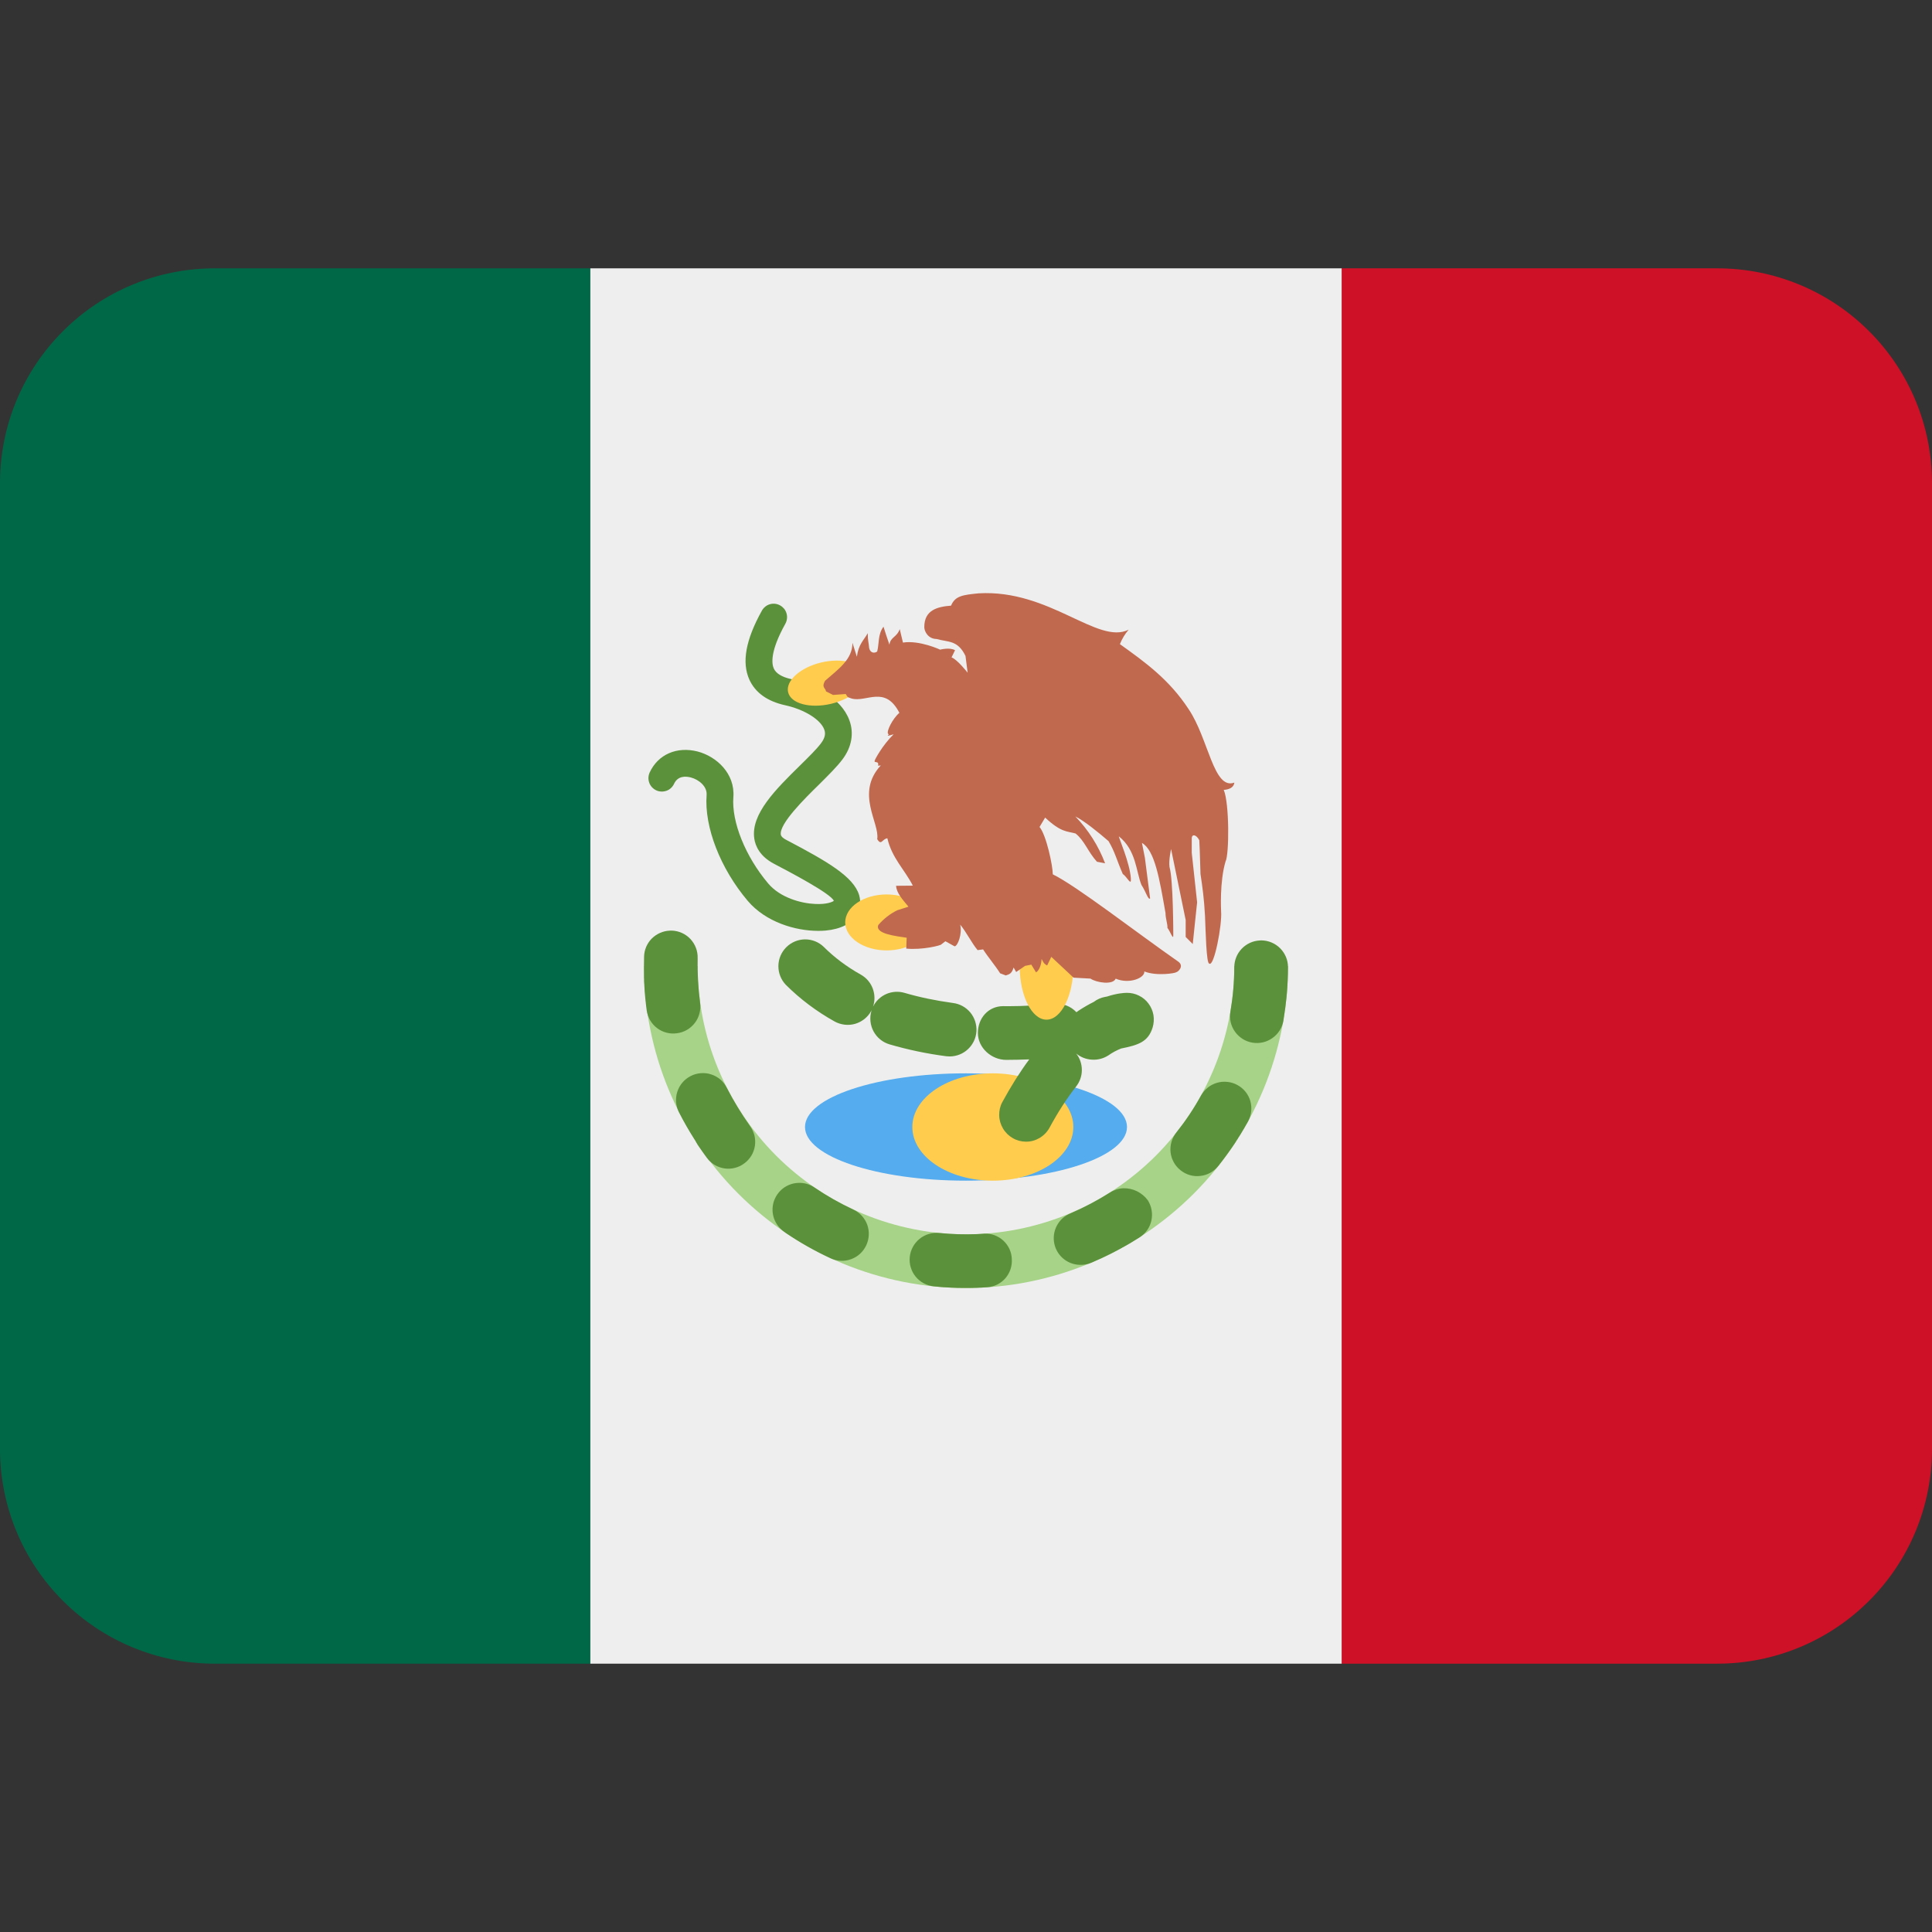
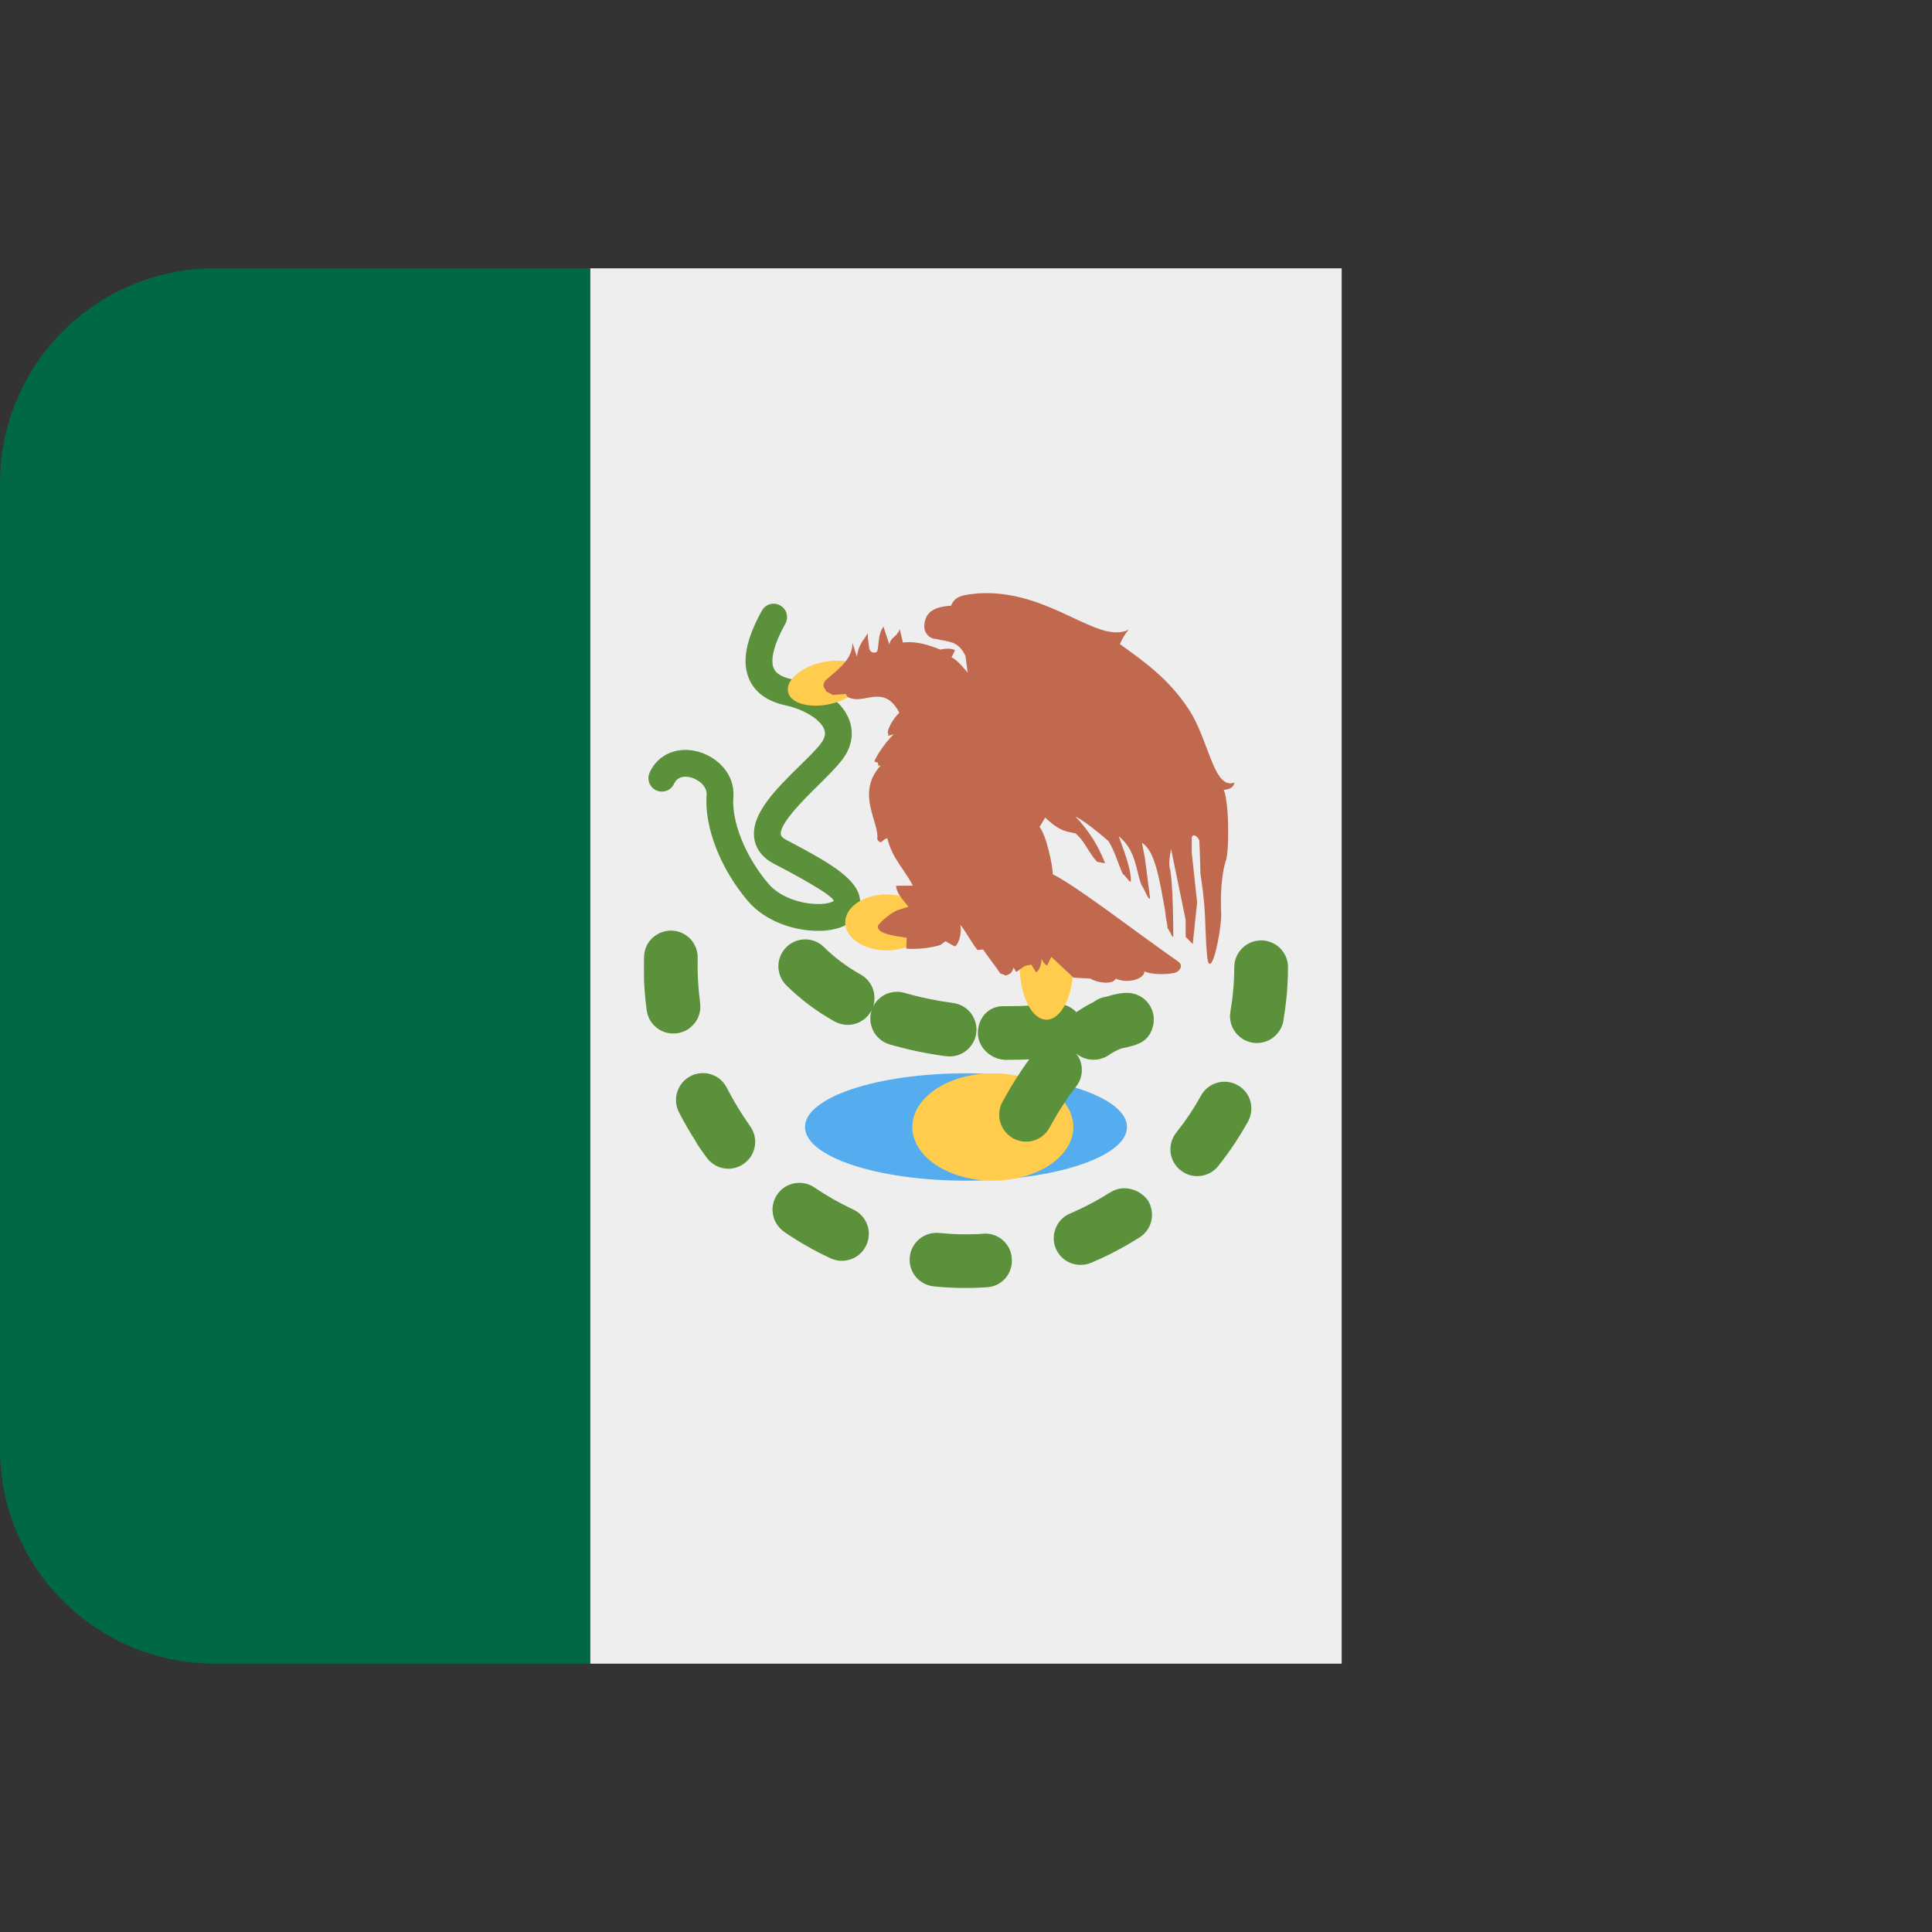
<svg xmlns="http://www.w3.org/2000/svg" width="27" height="27" viewBox="0 0 27 27" fill="none">
  <rect x="0" y="0" width="27" height="27" fill="#333333" stroke="none" />
  <g id="twemoji:flag-mexico" clip-path="url(#clip0_4574_305)">
    <path id="Vector" d="M3 3.75C2.204 3.75 1.441 4.066 0.879 4.629C0.316 5.191 0 5.954 0 6.75L0 20.25C0 21.046 0.316 21.809 0.879 22.371C1.441 22.934 2.204 23.25 3 23.25H8.25V3.75H3Z" fill="#006847" />
-     <path id="Vector_2" d="M24 3.75H18.75V23.25H24C24.796 23.25 25.559 22.934 26.121 22.371C26.684 21.809 27 21.046 27 20.25V6.75C27 5.954 26.684 5.191 26.121 4.629C25.559 4.066 24.796 3.75 24 3.75Z" fill="#CE1126" />
    <path id="Vector_3" d="M8.25 3.75H18.75V23.25H8.25V3.75Z" fill="#EEEEEE" />
-     <path id="Vector_4" d="M17.25 13.5C17.25 14.495 16.855 15.448 16.152 16.152C15.448 16.855 14.495 17.25 13.5 17.25C12.505 17.25 11.552 16.855 10.848 16.152C10.145 15.448 9.75 14.495 9.75 13.5H9C9 14.694 9.474 15.838 10.318 16.682C11.162 17.526 12.306 18 13.5 18C14.694 18 15.838 17.526 16.682 16.682C17.526 15.838 18 14.694 18 13.5H17.25Z" fill="#A6D388" />
    <path id="Vector_5" d="M10.157 15.202C10.135 15.158 10.104 15.118 10.067 15.086C10.029 15.054 9.986 15.03 9.939 15.015C9.892 14.999 9.843 14.994 9.793 14.998C9.744 15.002 9.696 15.015 9.652 15.038C9.609 15.06 9.569 15.091 9.537 15.129C9.505 15.166 9.481 15.21 9.466 15.256C9.45 15.303 9.445 15.353 9.448 15.402C9.452 15.451 9.466 15.499 9.488 15.543C9.556 15.676 9.63 15.805 9.71 15.93L9.713 15.935L9.719 15.944L9.721 15.949L9.722 15.951L9.725 15.955L9.727 15.959V15.961L9.73 15.964L9.73 15.966L9.733 15.97L9.733 15.971L9.736 15.974L9.737 15.976L9.739 15.979L9.739 15.981L9.742 15.985L9.742 15.985L9.744 15.988L9.746 15.992L9.747 15.994L9.749 15.997L9.75 15.999L9.755 16.006V16.007L9.759 16.012C9.798 16.07 9.838 16.126 9.88 16.183C9.909 16.222 9.946 16.255 9.988 16.28C10.03 16.305 10.077 16.322 10.125 16.329C10.174 16.336 10.223 16.334 10.271 16.321C10.319 16.309 10.363 16.288 10.402 16.258C10.442 16.229 10.475 16.192 10.501 16.15C10.526 16.108 10.543 16.061 10.55 16.012C10.557 15.964 10.555 15.914 10.543 15.866C10.53 15.819 10.509 15.774 10.48 15.734C10.36 15.564 10.252 15.386 10.157 15.202ZM9.784 14.015C9.757 13.808 9.745 13.599 9.75 13.39C9.753 13.291 9.716 13.195 9.648 13.122C9.58 13.05 9.486 13.008 9.386 13.005L9.359 13.006C9.265 13.01 9.175 13.05 9.108 13.117C9.042 13.184 9.003 13.275 9.001 13.369C8.999 13.447 8.999 13.525 9 13.603V13.67L9.001 13.674V13.695L9.001 13.697L9.001 13.699V13.701L9.001 13.702V13.724L9.002 13.726V13.735L9.003 13.749L9.004 13.756V13.764C9.01 13.884 9.022 14.003 9.038 14.122C9.052 14.22 9.104 14.308 9.183 14.368C9.262 14.428 9.362 14.454 9.46 14.44C9.509 14.434 9.557 14.418 9.6 14.393C9.643 14.368 9.68 14.335 9.711 14.295C9.741 14.256 9.763 14.211 9.775 14.163C9.788 14.114 9.791 14.064 9.784 14.015ZM13.755 17.24L13.751 17.241L13.658 17.247C13.48 17.254 13.302 17.249 13.125 17.231C13.026 17.221 12.927 17.251 12.85 17.314C12.773 17.377 12.724 17.468 12.714 17.567C12.704 17.666 12.734 17.765 12.797 17.842C12.86 17.919 12.951 17.967 13.05 17.977L13.144 17.986L13.147 17.986L13.148 17.986L13.15 17.986H13.152L13.156 17.987H13.161L13.163 17.988L13.168 17.987L13.171 17.988H13.175L13.179 17.989L13.183 17.989H13.193L13.197 17.99H13.207C13.321 17.998 13.435 18.001 13.551 17.999H13.58L13.585 17.998L13.59 17.999H13.601L13.605 17.998H13.619L13.624 17.998L13.628 17.998L13.629 17.998L13.633 17.998H13.634L13.638 17.998H13.644L13.649 17.997H13.653L13.654 17.998L13.658 17.997H13.664L13.667 17.996H13.682L13.686 17.995H13.689L13.692 17.995L13.695 17.995H13.699L13.702 17.995H13.706C13.737 17.994 13.769 17.991 13.801 17.989C13.898 17.982 13.988 17.936 14.052 17.862C14.115 17.788 14.147 17.692 14.14 17.595C14.139 17.546 14.127 17.498 14.107 17.454C14.086 17.41 14.057 17.37 14.021 17.337C13.986 17.305 13.944 17.279 13.898 17.262C13.852 17.245 13.804 17.238 13.755 17.24ZM11.926 16.904C11.737 16.816 11.555 16.713 11.383 16.596C11.316 16.55 11.236 16.527 11.155 16.531C11.077 16.534 11.001 16.562 10.94 16.61C10.878 16.659 10.833 16.726 10.811 16.801C10.789 16.877 10.792 16.957 10.818 17.031C10.845 17.105 10.894 17.169 10.958 17.214L10.959 17.215L10.963 17.217L10.968 17.221L10.973 17.224L10.977 17.228C11.177 17.364 11.388 17.483 11.608 17.585C11.653 17.606 11.701 17.618 11.751 17.62C11.8 17.622 11.849 17.614 11.895 17.597C11.941 17.58 11.984 17.555 12.02 17.521C12.056 17.488 12.085 17.448 12.106 17.403C12.127 17.358 12.139 17.31 12.141 17.261C12.144 17.212 12.136 17.162 12.12 17.116C12.103 17.07 12.077 17.027 12.044 16.991C12.011 16.954 11.97 16.925 11.926 16.904ZM15.698 16.606C15.632 16.609 15.568 16.63 15.512 16.666C15.337 16.777 15.153 16.874 14.962 16.956C14.879 16.989 14.811 17.05 14.77 17.128C14.728 17.207 14.716 17.297 14.735 17.384C14.754 17.471 14.804 17.548 14.874 17.601C14.945 17.655 15.033 17.681 15.121 17.676C15.166 17.674 15.21 17.664 15.251 17.647L15.352 17.602H15.353L15.358 17.599L15.359 17.599L15.362 17.597H15.365L15.368 17.596L15.37 17.594L15.374 17.593L15.376 17.592L15.378 17.59L15.382 17.589L15.384 17.588L15.388 17.587L15.389 17.586L15.393 17.584L15.395 17.584C15.397 17.582 15.397 17.581 15.398 17.581L15.4 17.581L15.404 17.578H15.406L15.41 17.576L15.415 17.574L15.416 17.573L15.42 17.571L15.421 17.57L15.426 17.568L15.427 17.567L15.432 17.566L15.437 17.563L15.439 17.563L15.442 17.56H15.443L15.448 17.557L15.454 17.556L15.458 17.553L15.464 17.55L15.465 17.549L15.476 17.545L15.481 17.542L15.491 17.536L15.497 17.534L15.502 17.532L15.513 17.526L15.518 17.524L15.535 17.515L15.54 17.513L15.55 17.507L15.556 17.504H15.556C15.557 17.503 15.559 17.503 15.562 17.503C15.563 17.5 15.565 17.5 15.566 17.499L15.572 17.496L15.577 17.494V17.493L15.587 17.488L15.593 17.485L15.594 17.485L15.598 17.482L15.604 17.479L15.608 17.477H15.61L15.614 17.474L15.62 17.471L15.62 17.47L15.625 17.468L15.629 17.466L15.631 17.465L15.634 17.463L15.636 17.462L15.64 17.46L15.641 17.459L15.645 17.457L15.646 17.456L15.651 17.455C15.65 17.454 15.651 17.454 15.652 17.454L15.656 17.452L15.658 17.451L15.661 17.449L15.662 17.448L15.667 17.446L15.668 17.445C15.668 17.443 15.67 17.443 15.671 17.443L15.674 17.442L15.677 17.44L15.679 17.439L15.682 17.437L15.684 17.436L15.686 17.434L15.688 17.432L15.692 17.431L15.695 17.431L15.697 17.429L15.7 17.428L15.703 17.425L15.704 17.425L15.707 17.423L15.71 17.421L15.713 17.419C15.714 17.42 15.715 17.419 15.716 17.419L15.718 17.417L15.721 17.416L15.723 17.414L15.725 17.413L15.728 17.411L15.731 17.409L15.733 17.408C15.734 17.407 15.737 17.407 15.739 17.406C15.737 17.405 15.737 17.406 15.739 17.406L15.742 17.404L15.747 17.4L15.748 17.399L15.754 17.397L15.763 17.392L15.769 17.388C15.773 17.384 15.778 17.382 15.784 17.38C15.831 17.351 15.88 17.322 15.927 17.292C16.011 17.238 16.07 17.154 16.091 17.057C16.112 16.96 16.094 16.858 16.041 16.774C16.002 16.721 15.95 16.678 15.89 16.648C15.831 16.619 15.765 16.604 15.698 16.606ZM17.627 13.142L17.608 13.143C17.512 13.147 17.421 13.188 17.354 13.258C17.287 13.327 17.25 13.42 17.249 13.516C17.249 13.724 17.23 13.934 17.195 14.138C17.178 14.236 17.201 14.337 17.259 14.418C17.317 14.499 17.404 14.555 17.502 14.571C17.601 14.588 17.701 14.565 17.782 14.507C17.864 14.45 17.919 14.362 17.936 14.264V14.26L17.936 14.259L17.937 14.257L17.936 14.256L17.937 14.254V14.253L17.938 14.251V14.249L17.939 14.248V14.241C17.94 14.24 17.94 14.239 17.94 14.238V14.233C17.956 14.136 17.969 14.038 17.979 13.94L17.978 13.939L17.979 13.937L17.98 13.933V13.925L17.981 13.923L17.98 13.92V13.918L17.981 13.916V13.913L17.983 13.912L17.981 13.91V13.907C17.983 13.906 17.983 13.906 17.983 13.905V13.891L17.984 13.888C17.994 13.765 18 13.64 18 13.516C18 13.417 17.96 13.322 17.89 13.252C17.82 13.182 17.726 13.143 17.627 13.142ZM17.294 15.164C17.251 15.14 17.204 15.125 17.155 15.12C17.106 15.114 17.056 15.118 17.009 15.132C16.961 15.146 16.917 15.168 16.879 15.199C16.84 15.23 16.808 15.268 16.784 15.311C16.684 15.494 16.567 15.667 16.437 15.83C16.376 15.908 16.348 16.007 16.359 16.105C16.371 16.204 16.421 16.294 16.499 16.355C16.576 16.417 16.675 16.446 16.773 16.434C16.872 16.424 16.962 16.374 17.024 16.297C17.111 16.187 17.195 16.072 17.272 15.955C17.273 15.95 17.277 15.945 17.28 15.94L17.281 15.94L17.284 15.935L17.287 15.929C17.288 15.928 17.29 15.926 17.29 15.925L17.291 15.925L17.294 15.921V15.92C17.295 15.919 17.296 15.917 17.296 15.915L17.297 15.914L17.3 15.91C17.302 15.909 17.302 15.907 17.302 15.905L17.303 15.904L17.306 15.9L17.307 15.898L17.308 15.895L17.311 15.893L17.312 15.889H17.314L17.315 15.885L17.316 15.883L17.319 15.88L17.32 15.879C17.32 15.877 17.32 15.876 17.322 15.875L17.323 15.873L17.326 15.871C17.326 15.87 17.326 15.869 17.327 15.868V15.865L17.329 15.864L17.332 15.86L17.332 15.859L17.335 15.854L17.336 15.853L17.338 15.85L17.339 15.847C17.339 15.847 17.339 15.846 17.341 15.845C17.341 15.844 17.341 15.844 17.342 15.843L17.345 15.839L17.345 15.837L17.347 15.835L17.348 15.832C17.35 15.832 17.35 15.831 17.35 15.83C17.351 15.829 17.351 15.829 17.351 15.827L17.353 15.825L17.355 15.822L17.357 15.819V15.817L17.359 15.814L17.361 15.811L17.363 15.809V15.807L17.366 15.803V15.801C17.368 15.8 17.369 15.799 17.369 15.798L17.37 15.796L17.372 15.794L17.374 15.79L17.375 15.788V15.787L17.378 15.783C17.378 15.782 17.378 15.781 17.38 15.781L17.381 15.778L17.383 15.775L17.384 15.772L17.386 15.77C17.387 15.769 17.386 15.768 17.387 15.767C17.387 15.766 17.387 15.766 17.389 15.766L17.39 15.762L17.392 15.76L17.393 15.756L17.395 15.755L17.396 15.752L17.398 15.751L17.399 15.747L17.401 15.745L17.402 15.741C17.404 15.74 17.402 15.739 17.402 15.739L17.405 15.736L17.406 15.734L17.409 15.73V15.73L17.411 15.725L17.413 15.724L17.414 15.719L17.418 15.715L17.42 15.71V15.709L17.423 15.704L17.425 15.703L17.444 15.668C17.49 15.581 17.5 15.48 17.473 15.385C17.445 15.291 17.381 15.211 17.294 15.164Z" fill="#5C913B" />
    <path id="Vector_6" d="M13.5 16.5C14.743 16.5 15.75 16.164 15.75 15.75C15.75 15.336 14.743 15 13.5 15C12.257 15 11.25 15.336 11.25 15.75C11.25 16.164 12.257 16.5 13.5 16.5Z" fill="#55ACEE" />
    <path id="Vector_7" d="M13.875 16.5C14.496 16.5 15 16.164 15 15.75C15 15.336 14.496 15 13.875 15C13.254 15 12.75 15.336 12.75 15.75C12.75 16.164 13.254 16.5 13.875 16.5Z" fill="#FFCC4D" />
    <path id="Vector_8" d="M14.338 15.955C14.273 15.955 14.209 15.938 14.153 15.905C14.097 15.873 14.05 15.827 14.017 15.771C13.984 15.715 13.965 15.652 13.964 15.587C13.962 15.523 13.977 15.458 14.008 15.401C14.128 15.181 14.254 14.98 14.384 14.805C14.277 14.809 14.169 14.812 14.062 14.812C13.855 14.812 13.666 14.643 13.666 14.436C13.666 14.229 13.812 14.061 14.02 14.061L14.081 14.062C14.303 14.062 14.531 14.048 14.735 14.029C14.792 14.024 14.849 14.031 14.903 14.052C14.956 14.072 15.004 14.104 15.043 14.146C15.053 14.138 15.064 14.13 15.075 14.123C15.15 14.074 15.22 14.034 15.285 14.002C15.331 13.967 15.386 13.942 15.443 13.932L15.47 13.927C15.611 13.881 15.71 13.875 15.75 13.875C15.809 13.875 15.867 13.888 15.919 13.915C15.972 13.941 16.017 13.979 16.052 14.027C16.087 14.074 16.11 14.129 16.12 14.187C16.129 14.245 16.125 14.304 16.108 14.36C16.046 14.56 15.909 14.605 15.668 14.653C15.605 14.678 15.545 14.71 15.49 14.749C15.422 14.793 15.342 14.814 15.261 14.809C15.18 14.805 15.103 14.775 15.04 14.723C15.092 14.789 15.119 14.87 15.119 14.954C15.119 15.037 15.091 15.118 15.039 15.184C14.912 15.346 14.786 15.54 14.667 15.76C14.635 15.819 14.587 15.868 14.529 15.903C14.471 15.937 14.405 15.956 14.338 15.955ZM13.273 14.764C13.256 14.764 13.24 14.763 13.223 14.761C12.955 14.726 12.691 14.671 12.431 14.595C12.384 14.581 12.34 14.558 12.302 14.527C12.263 14.496 12.232 14.457 12.208 14.414C12.185 14.371 12.17 14.323 12.165 14.274C12.16 14.225 12.164 14.176 12.178 14.128L12.183 14.113L12.174 14.131C12.15 14.174 12.118 14.211 12.079 14.242C12.04 14.273 11.996 14.295 11.948 14.309C11.901 14.322 11.851 14.326 11.803 14.32C11.754 14.314 11.706 14.299 11.663 14.275C11.414 14.136 11.185 13.965 10.983 13.764C10.915 13.693 10.877 13.598 10.878 13.5C10.879 13.402 10.918 13.308 10.988 13.238C11.057 13.169 11.151 13.129 11.249 13.128C11.348 13.127 11.443 13.165 11.513 13.234C11.661 13.381 11.834 13.511 12.029 13.62C12.106 13.663 12.165 13.731 12.196 13.813C12.227 13.895 12.229 13.985 12.201 14.068C12.24 13.989 12.306 13.926 12.387 13.891C12.468 13.856 12.559 13.851 12.643 13.876C12.851 13.937 13.078 13.984 13.319 14.017C13.413 14.029 13.499 14.076 13.56 14.149C13.621 14.223 13.651 14.316 13.646 14.412C13.64 14.507 13.598 14.596 13.529 14.661C13.46 14.727 13.368 14.763 13.273 14.764ZM11.434 13.009C11.114 13.009 10.701 12.886 10.45 12.59C10.066 12.137 9.841 11.556 9.875 11.11C9.884 10.991 9.768 10.895 9.654 10.865C9.589 10.848 9.474 10.837 9.42 10.954C9.41 10.976 9.395 10.996 9.377 11.013C9.359 11.03 9.338 11.043 9.314 11.051C9.291 11.059 9.267 11.063 9.242 11.062C9.218 11.061 9.193 11.056 9.171 11.045C9.149 11.035 9.129 11.02 9.112 11.002C9.095 10.984 9.082 10.963 9.074 10.94C9.065 10.916 9.061 10.892 9.062 10.867C9.063 10.843 9.069 10.819 9.079 10.796C9.197 10.542 9.459 10.429 9.748 10.502C10.017 10.572 10.274 10.813 10.249 11.14C10.222 11.486 10.418 11.971 10.736 12.347C10.903 12.545 11.194 12.625 11.393 12.633C11.554 12.641 11.636 12.604 11.653 12.589C11.611 12.489 11.055 12.196 10.818 12.072C10.616 11.966 10.556 11.821 10.541 11.718C10.491 11.377 10.841 11.031 11.18 10.698C11.3 10.58 11.413 10.469 11.474 10.387C11.544 10.295 11.533 10.234 11.519 10.195C11.467 10.055 11.243 9.916 10.973 9.856C10.723 9.801 10.555 9.68 10.472 9.497C10.364 9.256 10.421 8.941 10.648 8.533C10.66 8.512 10.676 8.493 10.695 8.478C10.714 8.462 10.736 8.451 10.76 8.444C10.784 8.437 10.809 8.435 10.833 8.438C10.858 8.441 10.881 8.449 10.903 8.461C10.924 8.473 10.943 8.489 10.959 8.508C10.974 8.527 10.985 8.549 10.992 8.573C10.999 8.597 11.001 8.622 10.998 8.646C10.995 8.67 10.988 8.694 10.976 8.716C10.762 9.1 10.783 9.274 10.814 9.343C10.846 9.412 10.926 9.461 11.054 9.49C11.371 9.56 11.753 9.748 11.87 10.065C11.937 10.246 11.903 10.441 11.774 10.612C11.696 10.717 11.573 10.837 11.444 10.966C11.25 11.156 10.889 11.511 10.912 11.664C10.917 11.695 10.958 11.723 10.993 11.74C11.556 12.036 11.93 12.25 12.007 12.511C12.02 12.556 12.024 12.603 12.019 12.649C12.013 12.696 11.999 12.74 11.975 12.781C11.902 12.907 11.751 12.985 11.537 13.005C11.504 13.008 11.469 13.009 11.434 13.009Z" fill="#5C913B" />
    <path id="Vector_9" d="M14.625 14.25C14.832 14.25 15 13.914 15 13.5C15 13.086 14.832 12.75 14.625 12.75C14.418 12.75 14.25 13.086 14.25 13.5C14.25 13.914 14.418 14.25 14.625 14.25Z" fill="#FFCC4D" />
    <path id="Vector_10" d="M12.969 12.891C12.969 13.107 12.71 13.282 12.391 13.282C12.072 13.282 11.812 13.107 11.812 12.891C11.812 12.675 12.071 12.5 12.391 12.5C12.71 12.5 12.969 12.675 12.969 12.891ZM12.079 9.421C12.116 9.58 11.909 9.766 11.614 9.836C11.32 9.905 11.052 9.833 11.014 9.674C10.976 9.514 11.184 9.328 11.477 9.258C11.772 9.189 12.041 9.261 12.079 9.421Z" fill="#FFCC4D" />
    <path id="Vector_11" d="M16.9 13.466C16.967 13.519 17.082 12.919 17.065 12.733C17.065 12.72 17.043 12.323 17.127 12.04C17.179 11.944 17.182 11.227 17.102 11.039C17.165 11.034 17.241 11.014 17.25 10.937C16.959 11.044 16.891 10.325 16.611 9.91C16.34 9.496 16.003 9.254 15.651 9.002C15.68 8.929 15.721 8.86 15.773 8.8C15.341 9.016 14.669 8.233 13.676 8.292C13.454 8.314 13.348 8.327 13.291 8.464C13.105 8.479 12.917 8.521 12.917 8.764C12.917 8.823 12.97 8.929 13.089 8.93C13.251 8.977 13.383 8.941 13.493 9.167L13.523 9.401C13.523 9.401 13.378 9.216 13.298 9.187L13.347 9.087C13.272 9.043 13.139 9.079 13.139 9.079C13.139 9.079 12.851 8.944 12.619 8.98L12.574 8.792C12.533 8.908 12.443 8.902 12.43 9.01C12.404 8.932 12.37 8.836 12.347 8.758C12.265 8.869 12.289 8.989 12.259 9.104C12.228 9.131 12.164 9.132 12.147 9.058C12.139 8.966 12.127 8.958 12.127 8.849C12.069 8.952 11.998 9.002 11.975 9.178L11.913 8.983C11.915 9.214 11.717 9.351 11.53 9.514C11.476 9.611 11.538 9.612 11.543 9.662L11.642 9.712L11.819 9.699C11.848 9.736 11.825 9.739 11.902 9.762C12.109 9.82 12.367 9.571 12.569 9.962C12.476 10.04 12.383 10.223 12.412 10.257C12.45 10.257 12.338 10.309 12.489 10.261C12.332 10.415 12.225 10.616 12.225 10.628C12.207 10.672 12.288 10.622 12.271 10.701L12.309 10.697C11.95 11.085 12.297 11.503 12.259 11.727C12.319 11.824 12.326 11.725 12.401 11.715C12.464 11.991 12.646 12.158 12.757 12.377L12.523 12.379C12.528 12.482 12.622 12.581 12.696 12.671L12.539 12.721C12.438 12.771 12.349 12.841 12.275 12.926C12.223 13.052 12.525 13.082 12.671 13.105L12.665 13.257C12.893 13.279 13.155 13.211 13.155 13.198L13.212 13.154L13.34 13.225C13.383 13.225 13.45 13.054 13.419 12.922C13.502 13.021 13.579 13.179 13.662 13.278L13.739 13.268C13.81 13.379 13.906 13.49 13.977 13.602L14.056 13.632C14.101 13.616 14.14 13.611 14.165 13.521L14.201 13.584L14.326 13.498L14.413 13.481L14.478 13.588C14.516 13.573 14.554 13.49 14.556 13.402C14.595 13.479 14.605 13.473 14.634 13.493L14.692 13.372L15.003 13.663L15.239 13.676C15.322 13.733 15.553 13.769 15.592 13.677C15.781 13.758 16.003 13.666 15.992 13.576C16.166 13.646 16.434 13.599 16.434 13.588C16.466 13.584 16.549 13.503 16.471 13.442C15.896 13.042 15.043 12.379 14.713 12.219C14.713 12.101 14.624 11.674 14.528 11.557L14.606 11.426C14.831 11.636 14.912 11.615 15.031 11.648C15.158 11.749 15.203 11.903 15.33 12.043L15.444 12.065C15.351 11.82 15.21 11.598 15.028 11.41C15.152 11.471 15.355 11.636 15.492 11.755C15.582 11.905 15.608 12.025 15.691 12.214C15.751 12.253 15.812 12.393 15.804 12.277C15.79 12.059 15.636 11.713 15.636 11.688C15.88 11.882 15.877 12.183 15.952 12.367C16.014 12.46 16.046 12.584 16.073 12.555L16 11.988L15.959 11.78C16.139 11.884 16.204 12.282 16.288 12.759C16.288 12.835 16.319 12.918 16.315 12.967C16.354 13.015 16.398 13.148 16.397 13.069C16.397 13.069 16.397 12.293 16.344 12.116C16.331 12.02 16.366 11.866 16.366 11.866C16.433 12.188 16.503 12.536 16.57 12.857V13.094L16.669 13.193C16.688 12.998 16.71 12.805 16.73 12.611L16.655 11.918V11.72C16.654 11.65 16.719 11.662 16.76 11.742C16.77 11.912 16.77 12.045 16.777 12.214C16.806 12.408 16.826 12.55 16.84 12.796C16.849 12.996 16.858 13.475 16.9 13.466Z" fill="#C1694F" />
  </g>
  <defs>
    <clipPath id="clip0_4574_305">
      <rect width="27" height="27" fill="white" />
    </clipPath>
  </defs>
</svg>